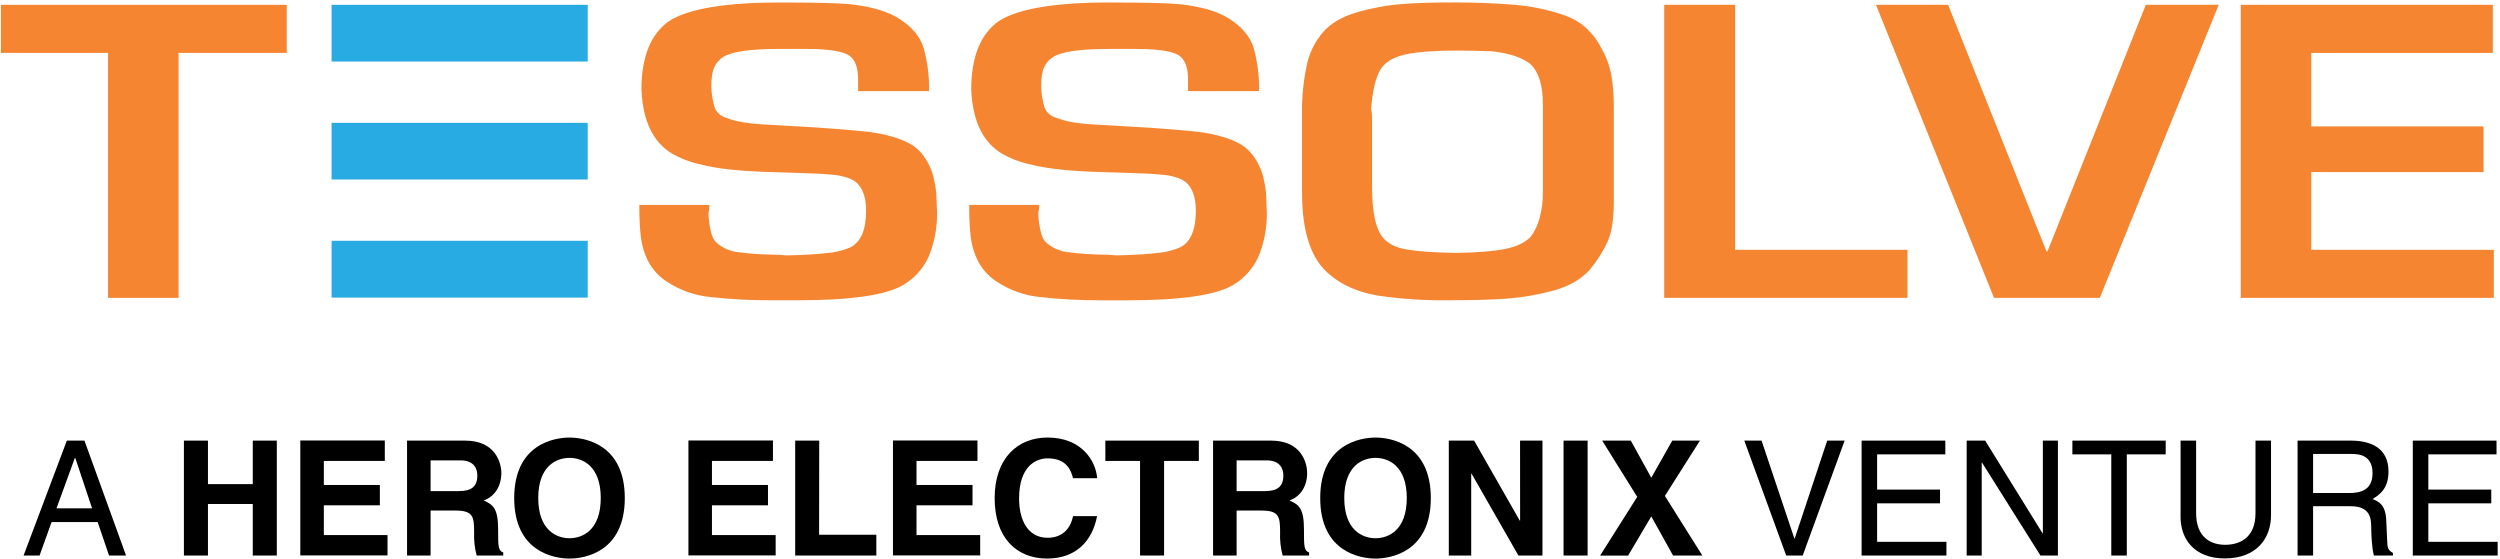
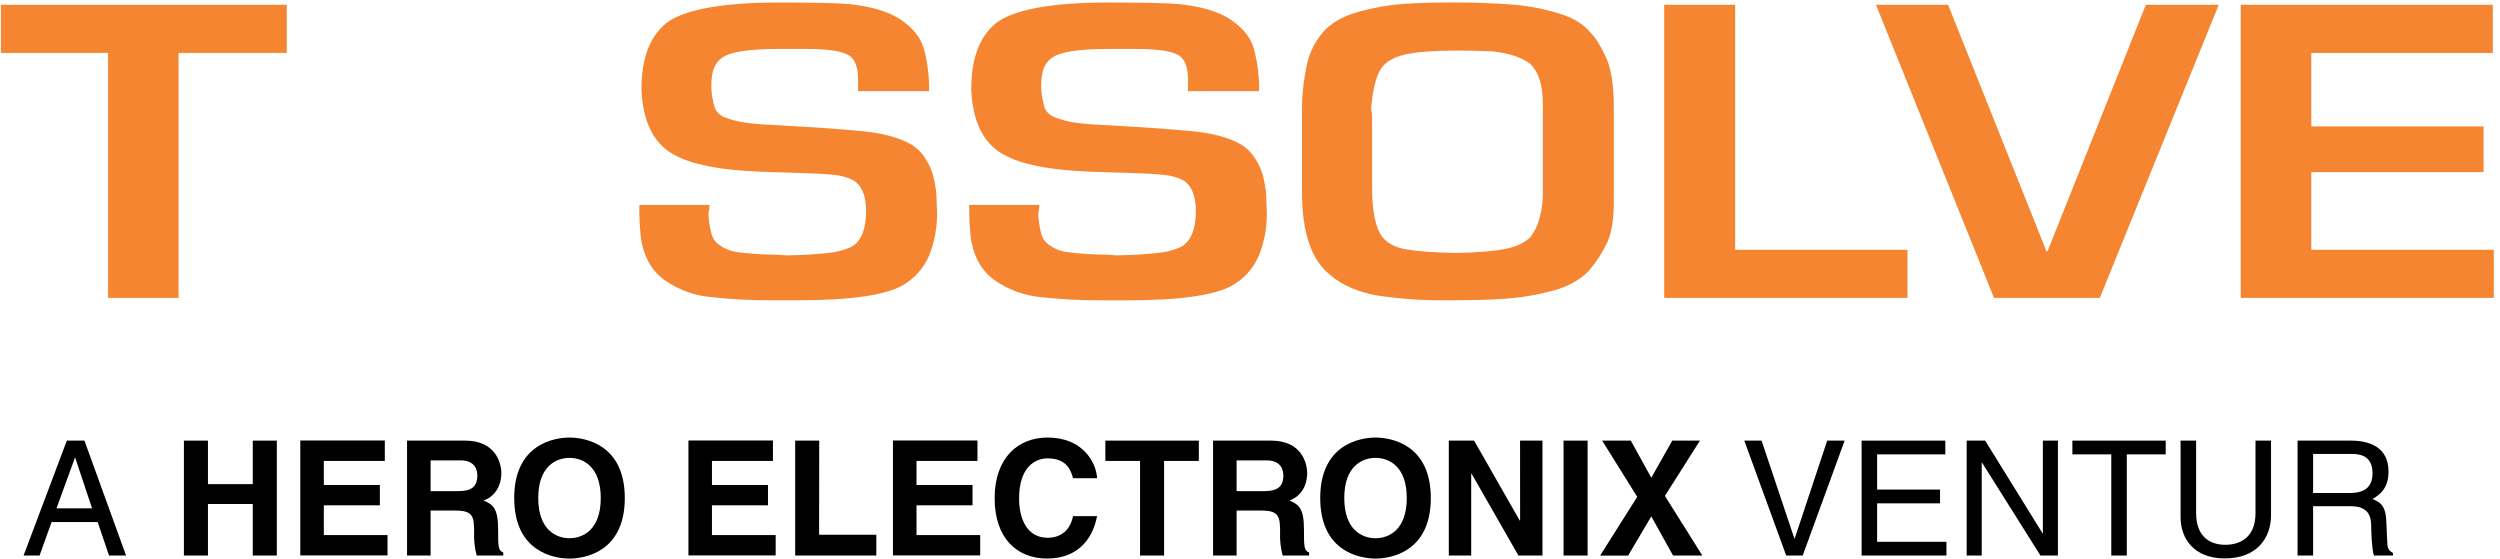
<svg xmlns="http://www.w3.org/2000/svg" width="952" height="213" viewBox="0 0 952 213" fill="none">
  <path fill-rule="evenodd" clip-rule="evenodd" d="M41.156 113.431H68V20.147H109.199V1.836H0.342V20.147H41.156V113.431Z" fill="#F58531" />
  <path fill-rule="evenodd" clip-rule="evenodd" d="M853.288 113.431H949.648V95.12H880.132V65.521H945.739V48.126H880.132V20.147H949.273V1.836H853.279V113.431H853.288ZM799.61 113.431L844.893 1.836H817.125L779.679 95.724H779.304L741.84 1.836H714.374L759.318 113.431H799.61ZM633.734 1.836V113.431H726.368V95.12H660.733V1.836H633.734ZM554.715 0.921C547.061 0.921 540.176 1.067 534.207 1.516C528.336 1.953 522.528 3.002 516.876 4.647C511.108 6.295 506.805 8.813 503.82 12.237C500.568 16.007 498.384 20.577 497.494 25.476C496.31 31.15 495.745 36.937 495.809 42.733V73.23C495.809 88.556 499.352 98.965 506.438 104.632C511.099 108.643 517.059 111.169 524.337 112.506C533.215 113.841 542.186 114.454 551.162 114.337C559.924 114.337 567.385 114.181 573.538 113.742C579.711 113.28 585.824 112.222 591.794 110.583C597.571 108.954 602.24 106.271 605.398 102.701C608.096 99.492 610.356 95.939 612.118 92.135C613.803 88.418 614.545 83.209 614.545 76.516V40.527C614.545 32.049 613.418 25.503 611.185 21.035C609.134 16.723 607.266 13.894 605.783 12.557C602.981 9.142 598.889 6.606 593.103 4.958C587.224 3.181 581.16 2.084 575.03 1.69C568.887 1.241 561.975 0.939 554.724 0.939M555.09 19.25C559.75 19.25 564.245 19.396 568.319 19.543C574.85 20.294 579.693 21.929 582.849 24.45C586.026 27.581 587.518 32.635 587.518 39.63V73.257C587.572 76.627 587.131 79.986 586.209 83.227C585.547 85.752 584.406 88.127 582.849 90.222C580.624 92.456 577.447 93.939 573.162 94.8C568.878 95.66 562.771 96.173 554.531 96.319C546.145 96.182 539.81 95.734 535.699 94.992C531.597 94.388 528.43 92.758 526.388 90.222C523.779 86.78 522.488 80.371 522.488 71.335V44.848C522.477 43.698 522.354 42.551 522.122 41.424C522.671 34.731 523.797 29.669 525.646 26.547C527.331 23.715 530.502 21.78 535.159 20.742C539.819 19.708 546.337 19.259 555.099 19.259M422.209 0.948C401.711 0.948 387.73 3.338 380.461 7.943C373.375 12.85 369.841 21.676 369.841 34.136C370.399 46.185 374.318 54.214 381.578 58.535C384.663 60.303 387.992 61.605 391.457 62.399C395.312 63.382 399.235 64.08 403.194 64.486C407.112 64.926 411.388 65.228 415.691 65.402C420.159 65.558 424.846 65.704 429.854 65.85C432.656 66.006 435.265 66.006 437.673 66.144C439.916 66.29 441.774 66.446 443.267 66.592C444.786 66.745 446.286 67.052 447.744 67.508C449.081 67.866 450.342 68.468 451.461 69.284C454.079 71.518 455.379 75.088 455.379 80.27C455.379 87.594 453.328 92.328 449.236 94.26C446.506 95.408 443.61 96.109 440.657 96.338C437.114 96.777 432.079 97.079 425.185 97.253C423.27 97.043 421.344 96.942 419.417 96.951C415.176 96.886 410.943 96.581 406.737 96.036C404.187 95.771 401.748 94.85 399.66 93.362C398.058 92.347 396.92 90.742 396.492 88.894C395.803 86.372 395.427 83.773 395.375 81.158C395.627 80.134 395.753 79.082 395.751 78.027H369.081C369.032 82.103 369.218 86.177 369.64 90.231C370.03 93.446 370.975 96.568 372.432 99.46C374.125 102.674 376.632 105.389 379.701 107.333C384.671 110.599 390.369 112.593 396.291 113.138C403.966 113.993 411.685 114.4 419.408 114.355H429.479C449.62 114.355 463.033 112.405 469.561 108.523C473.839 105.999 477.225 102.203 479.247 97.665C481.39 92.438 482.467 86.835 482.415 81.186C482.223 77.304 482.223 74.484 482.049 72.845C481.797 70.84 481.421 68.853 480.923 66.894C480.275 64.574 479.271 62.369 477.947 60.357C476.594 58.162 474.736 56.323 472.527 54.992C468.599 52.722 463.198 51.074 455.929 50.158C448.659 49.426 439.522 48.675 428.527 48.089C425.359 47.943 421.825 47.631 418.09 47.485C414.907 47.365 411.734 47.059 408.586 46.569C406.294 46.197 404.048 45.583 401.885 44.738C400.968 44.456 400.125 43.975 399.416 43.329C398.707 42.684 398.149 41.889 397.783 41.003C396.993 38.393 396.553 35.69 396.474 32.965C396.474 29.696 396.849 27.307 397.6 25.64C398.34 23.971 399.577 22.57 401.143 21.63C404.302 19.698 411.214 18.646 421.834 18.646H432.82C441.976 18.646 447.551 19.698 449.602 21.63C451.433 23.26 452.395 26.089 452.395 30.255V34.713H479.458C479.563 29.191 478.878 23.682 477.425 18.353C476.107 14.031 473.131 10.461 468.471 7.366C463.991 4.388 457.467 2.453 448.897 1.562C443.496 1.113 434.734 0.958 422.255 0.958M296.626 0.958C276.127 0.958 262.147 3.356 254.878 7.961C247.791 12.859 244.257 21.694 244.257 34.146C244.816 46.194 248.725 54.232 256.004 58.544C259.086 60.316 262.416 61.618 265.882 62.408C269.738 63.391 273.661 64.089 277.619 64.496C281.538 64.944 285.859 65.237 290.107 65.411C294.575 65.567 299.263 65.713 304.27 65.86C307.072 66.015 309.681 66.015 312.098 66.162C314.341 66.299 316.2 66.455 317.692 66.601C319.211 66.756 320.711 67.063 322.169 67.517C323.508 67.879 324.771 68.481 325.895 69.293C328.505 71.527 329.805 75.097 329.805 80.279C329.805 87.604 327.754 92.337 323.652 94.269C320.926 95.416 318.032 96.118 315.083 96.347C311.54 96.796 306.504 97.098 299.61 97.262C297.692 97.052 295.763 96.951 293.833 96.96C289.593 96.895 285.359 96.589 281.153 96.045C278.602 95.784 276.163 94.863 274.076 93.371C272.477 92.357 271.34 90.756 270.908 88.913C270.221 86.389 269.843 83.791 269.782 81.177C270.039 80.15 270.165 79.095 270.158 78.036H243.461C243.412 82.112 243.598 86.186 244.019 90.24C244.406 93.456 245.351 96.579 246.812 99.469C248.505 102.686 251.011 105.404 254.081 107.352C259.07 110.61 264.782 112.593 270.716 113.129C278.392 113.98 286.111 114.386 293.833 114.346H303.904C324.046 114.346 337.449 112.387 343.977 108.505C348.258 105.984 351.647 102.192 353.673 97.656C355.814 92.428 356.891 86.826 356.84 81.177C356.648 77.295 356.648 74.475 356.465 72.836C356.226 70.83 355.853 68.842 355.348 66.885C354.697 64.567 353.693 62.362 352.373 60.348C351.023 58.156 349.168 56.319 346.962 54.992C342.988 52.722 337.55 51.074 330.317 50.158C323.048 49.417 313.911 48.666 302.916 48.08C299.748 47.934 296.205 47.631 292.478 47.485C289.296 47.361 286.123 47.055 282.975 46.569C280.684 46.216 278.437 45.617 276.274 44.784C275.353 44.495 274.508 44.007 273.799 43.353C273.09 42.699 272.534 41.897 272.172 41.003C271.381 38.393 270.941 35.69 270.863 32.965C270.863 29.696 271.238 27.316 271.989 25.64C272.728 23.971 273.961 22.568 275.523 21.621C278.691 19.689 285.594 18.637 296.205 18.637H307.191C316.346 18.637 321.913 19.689 323.964 21.621C325.795 23.251 326.765 26.08 326.765 30.245V34.704H353.792C353.9 29.18 353.209 23.67 351.741 18.343C350.432 14.031 347.456 10.461 342.796 7.357C338.322 4.385 331.798 2.45 323.222 1.553C317.82 1.104 309.059 0.958 296.58 0.958" fill="#F58531" />
-   <path fill-rule="evenodd" clip-rule="evenodd" d="M126.264 46.771H223.805V68.35H126.264V46.771ZM126.264 91.696H223.805V113.33H126.264V91.696ZM126.264 1.836H223.805V23.434H126.264V1.836Z" fill="#28ABE2" />
  <path d="M19.641 198.804L15.063 211.548H8.975L25.454 167.786H32.156L48.004 211.548H41.522L37.191 198.804H19.641ZM35.058 193.567L28.649 174.341H28.521L21.517 193.567H35.058Z" fill="black" />
  <path d="M79.189 191.919V211.548H70.033V167.786H79.189V184.357H96.254V167.786H105.409V211.548H96.254V191.919H79.189Z" fill="black" />
  <path d="M146.534 175.522H123.317V184.677H144.648V192.423H123.317V203.757H147.569V211.502H114.354V167.74H146.534V175.522Z" fill="black" />
  <path d="M155.004 167.786H177.132C188.778 167.786 190.911 176.374 190.911 180.155C190.911 184.97 188.467 189.118 184.145 190.574C187.734 192.157 189.684 193.503 189.684 201.67C189.684 208.079 189.684 209.653 191.634 210.386V211.548H181.518C180.748 208.667 180.421 205.684 180.547 202.704C180.547 196.735 180.181 194.419 173.415 194.419H163.967V211.548H155.004V167.786ZM174.697 187.012C179.449 187.012 181.765 185.364 181.765 181.043C181.765 178.727 180.73 175.312 175.356 175.312H163.967V187.012H174.697Z" fill="black" />
  <path d="M216.866 166.623C222.661 166.623 237.923 169.122 237.923 189.658C237.923 210.193 222.689 212.702 216.866 212.702C211.043 212.702 195.809 210.202 195.809 189.658C195.809 169.113 211.08 166.623 216.866 166.623ZM216.866 204.956C221.81 204.956 228.768 201.917 228.768 189.658C228.768 177.399 221.819 174.359 216.866 174.359C211.913 174.359 204.964 177.408 204.964 189.658C204.964 201.908 211.931 204.956 216.866 204.956Z" fill="black" />
  <path d="M294.337 175.522H271.11V184.677H292.442V192.423H271.11V203.757H295.372V211.502H262.156V167.74H294.337V175.522Z" fill="black" />
  <path d="M311.916 203.62H333.706V211.548H302.807V167.786H311.962L311.916 203.62Z" fill="black" />
  <path d="M372.222 175.522H349.004V184.677H370.336V192.423H349.004V203.757H373.257V211.502H340.041V167.74H372.222V175.522Z" fill="black" />
  <path d="M408.615 182.105C407.883 179.486 406.482 174.543 398.92 174.543C394.534 174.543 388.071 177.472 388.071 189.841C388.071 197.706 391.184 204.783 398.92 204.783C403.983 204.783 407.517 201.917 408.615 196.543H417.771C415.94 206.046 409.723 212.693 398.755 212.693C387.119 212.693 378.76 204.828 378.76 189.713C378.76 174.414 387.604 166.614 398.901 166.614C412.012 166.614 417.313 175.632 417.798 182.096L408.615 182.105Z" fill="black" />
  <path d="M443.286 211.548H434.131V175.522H420.92V167.786H456.516V175.522H443.286V211.548Z" fill="black" />
  <path d="M461.936 167.786H484.037C495.673 167.786 497.77 176.374 497.77 180.155C497.77 184.97 495.334 189.118 491.004 190.574C494.602 192.157 496.552 193.503 496.552 201.67C496.552 208.079 496.552 209.653 498.502 210.386V211.548H488.431C487.661 208.667 487.334 205.684 487.461 202.704C487.461 196.735 487.094 194.419 480.329 194.419H470.899V211.548H461.936V167.786ZM481.629 187.012C486.38 187.012 488.697 185.364 488.697 181.043C488.697 178.727 487.662 175.312 482.288 175.312H470.899V187.012H481.629Z" fill="black" />
  <path d="M523.797 166.623C529.593 166.623 544.855 169.122 544.855 189.658C544.855 210.193 529.62 212.702 523.797 212.702C517.975 212.702 502.74 210.202 502.74 189.658C502.74 169.113 518.011 166.623 523.797 166.623ZM523.797 204.956C528.741 204.956 535.699 201.917 535.699 189.658C535.699 177.399 528.76 174.359 523.797 174.359C518.835 174.359 511.896 177.408 511.896 189.658C511.896 201.908 518.826 204.956 523.797 204.956Z" fill="black" />
  <path d="M578.84 167.786H587.372V211.548H578.217L560.355 180.338H560.236V211.548H551.703V167.786H561.335L578.73 198.255H578.858L578.84 167.786Z" fill="black" />
  <path d="M604.558 211.548H595.402V167.786H604.558V211.548Z" fill="black" />
  <path d="M648.255 211.548H637.104L628.809 196.643L619.975 211.585H609.309L623.454 189.209L610.105 167.786H621.009L628.809 181.922L636.802 167.786H647.34L633.991 188.843L648.255 211.548Z" fill="black" />
  <path d="M695.799 167.786H702.437L686.47 211.548H680.19L664.223 167.786H670.805L683.302 205.085H683.421L695.799 167.786Z" fill="black" />
  <path d="M741.2 211.548H708.9V167.786H740.779V173.023H714.806V186.435H738.765V191.672H714.806V206.321H741.2V211.548Z" fill="black" />
  <path d="M777.921 167.786H783.653V211.548H777.006L754.768 176.19H754.639V211.548H748.908V167.786H755.949L777.83 203.135H777.921V167.786Z" fill="black" />
  <path d="M789.166 167.786H824.698V173.023H809.884V211.548H803.979V173.023H789.166V167.786Z" fill="black" />
  <path d="M864.806 167.786V196.167C864.806 205.121 859.193 212.647 847.191 212.647C835.426 212.647 830.363 205.085 830.363 196.918V167.786H836.278V195.334C836.278 204.838 842.064 207.456 847.374 207.456C852.684 207.456 858.891 204.957 858.891 195.453V167.786H864.806Z" fill="black" />
  <path d="M880.828 211.548H874.914V167.786H895.156C902.343 167.786 909.54 170.276 909.54 179.541C909.54 186.005 906.244 188.385 903.442 190.024C905.941 191.068 908.441 192.157 908.688 198.264L909.054 206.192C909.109 208.628 909.411 209.543 911.242 210.578V211.558H903.991C903.14 208.875 902.957 202.228 902.957 200.571C902.957 196.973 902.224 192.771 895.156 192.771H880.828V211.548ZM880.828 187.745H894.561C898.892 187.745 903.46 186.655 903.46 180.191C903.46 173.426 898.526 172.867 895.596 172.867H880.828V187.745Z" fill="black" />
-   <path d="M951.104 211.548H918.795V167.786H950.674V173.023H924.709V186.435H948.669V191.672H924.709V206.321H951.104V211.548Z" fill="black" />
</svg>